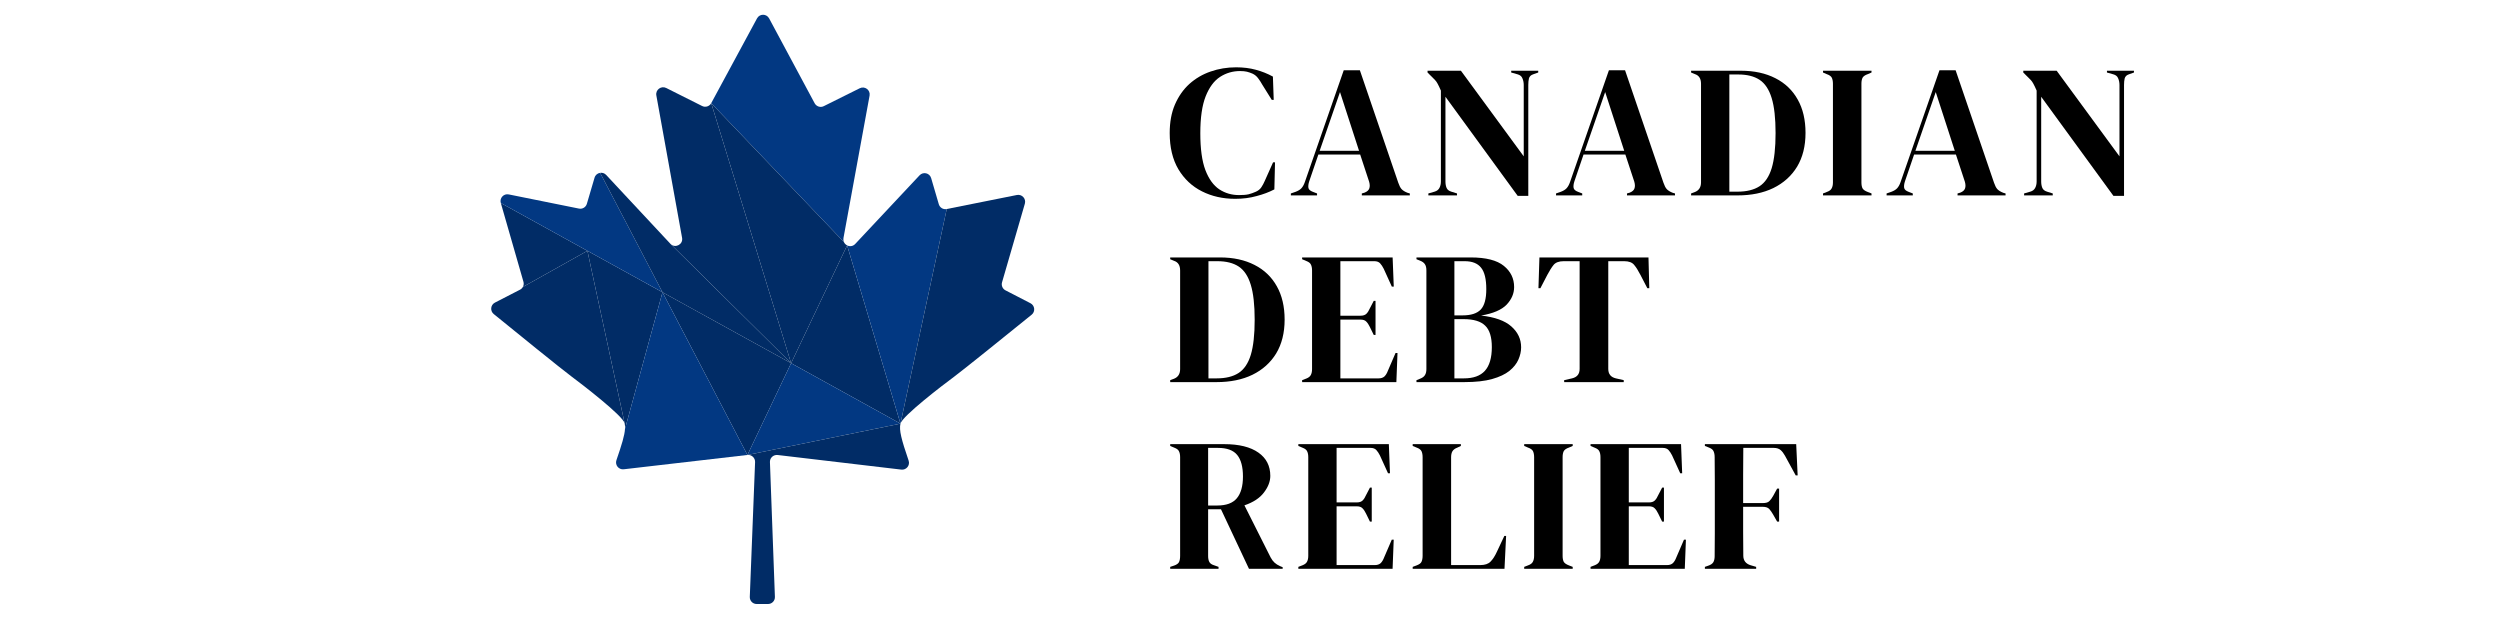
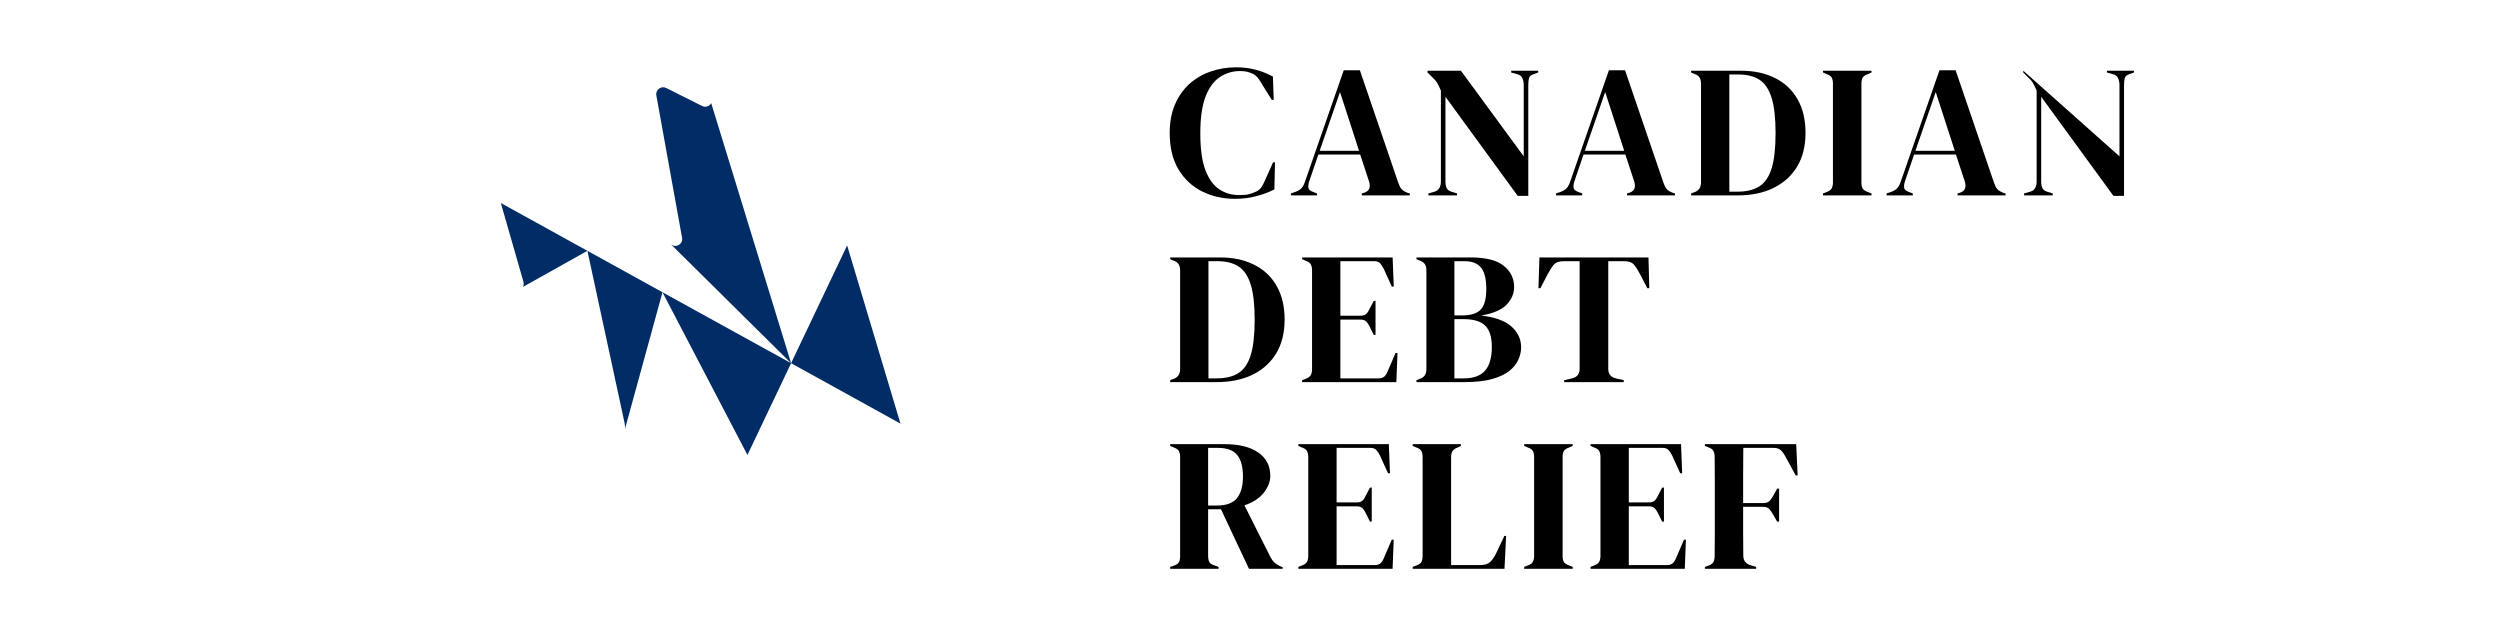
<svg xmlns="http://www.w3.org/2000/svg" width="320" zoomAndPan="magnify" viewBox="0 0 240 60" height="80" preserveAspectRatio="xMidYMid meet" version="1.2">
  <defs>
    <clipPath id="5a12cbe7ac">
      <path d="M 48 1.301 L 91 1.301 L 91 46 L 48 46 Z M 48 1.301 " />
    </clipPath>
    <clipPath id="2523728dfc">
      <path d="M 47.008 9 L 99.508 9 L 99.508 58 L 47.008 58 Z M 47.008 9 " />
    </clipPath>
  </defs>
  <g id="cce4f42b57">
    <path style=" stroke:none;fill-rule:nonzero;fill:#012c66;fill-opacity:1;" d="M 64.406 23.453 L 75.945 34.867 L 68.277 9.902 C 68.109 10.215 67.719 10.336 67.402 10.176 L 63.953 8.445 C 63.469 8.207 62.914 8.621 63.008 9.156 L 65.48 22.832 C 65.594 23.453 64.863 23.844 64.406 23.453 Z M 75.945 34.867 L 86.445 40.668 L 81.324 23.559 Z M 63.598 28.059 L 64.875 30.5 L 71.754 43.676 L 75.945 34.867 Z M 63.598 28.055 L 56.391 24.078 L 59.965 40.633 C 60 40.789 60.012 40.965 60 41.172 L 63.598 28.059 Z M 56.391 24.078 L 50.191 27.551 C 50.277 27.402 50.301 27.223 50.25 27.047 L 48.078 19.488 L 56.391 24.078 " />
    <g clip-rule="nonzero" clip-path="url(#5a12cbe7ac)">
-       <path style=" stroke:none;fill-rule:nonzero;fill:#023882;fill-opacity:1;" d="M 86.445 40.668 L 90.887 20.066 C 90.551 20.137 90.223 19.934 90.125 19.605 L 89.391 17.098 C 89.246 16.605 88.629 16.457 88.277 16.832 L 82.102 23.418 C 81.879 23.66 81.566 23.68 81.324 23.559 Z M 83.48 9.18 C 83.578 8.645 83.02 8.227 82.535 8.473 L 79.082 10.191 C 78.766 10.352 78.379 10.227 78.207 9.914 L 73.836 1.766 C 73.586 1.301 72.926 1.301 72.676 1.762 L 68.277 9.902 L 81.012 23.23 C 80.965 23.121 80.949 22.992 80.973 22.852 Z M 75.945 34.867 L 71.754 43.676 L 74.332 43.148 L 86.445 40.668 Z M 63.598 28.059 L 60 41.172 C 59.965 41.785 59.695 42.672 59.176 44.18 C 59.02 44.637 59.391 45.105 59.875 45.051 L 71.754 43.676 L 64.875 30.5 Z M 63.598 28.055 L 56.391 24.078 L 48.078 19.488 C 47.938 19.016 48.355 18.562 48.84 18.664 L 55.578 20.023 C 55.91 20.094 56.246 19.895 56.34 19.562 L 57.078 17.055 C 57.156 16.793 57.375 16.625 57.613 16.594 L 63.598 28.055 " />
-     </g>
+       </g>
    <g clip-rule="nonzero" clip-path="url(#2523728dfc)">
-       <path style=" stroke:none;fill-rule:nonzero;fill:#012c66;fill-opacity:1;" d="M 96.523 27.871 C 96.246 27.727 96.109 27.406 96.195 27.105 L 98.387 19.551 C 98.523 19.074 98.109 18.625 97.625 18.719 L 90.887 20.066 L 86.445 40.668 C 86.621 39.945 90.473 36.992 91.586 36.172 C 92.469 35.52 97.156 31.734 99.039 30.211 C 99.41 29.914 99.348 29.332 98.93 29.113 Z M 75.945 34.867 L 64.406 23.453 L 64.352 23.398 L 58.191 16.793 C 58.031 16.621 57.816 16.562 57.613 16.594 L 63.598 28.055 L 63.598 28.059 Z M 81.012 23.23 L 68.277 9.902 L 75.945 34.867 L 81.324 23.559 C 81.191 23.488 81.074 23.375 81.012 23.23 Z M 74.332 43.148 L 74.445 43.691 C 74.508 43.676 74.578 43.672 74.652 43.68 L 86.527 45.082 C 87.008 45.141 87.387 44.672 87.227 44.215 C 86.535 42.188 86.297 41.289 86.445 40.668 Z M 72.488 44.359 L 71.98 57.301 C 71.965 57.672 72.262 57.984 72.637 57.984 L 73.734 57.984 C 74.105 57.984 74.406 57.676 74.391 57.301 L 73.914 44.359 C 73.902 44.027 74.137 43.75 74.445 43.691 L 74.332 43.148 L 71.754 43.676 C 72.156 43.633 72.504 43.957 72.488 44.359 Z M 56.391 24.078 L 59.965 40.633 C 59.793 39.914 55.949 36.949 54.84 36.125 C 53.957 35.473 49.277 31.68 47.398 30.148 C 47.031 29.848 47.09 29.27 47.512 29.051 L 49.918 27.812 C 50.035 27.754 50.129 27.664 50.191 27.551 L 56.391 24.078 " />
-     </g>
+       </g>
    <g style="fill:#000000;fill-opacity:1;">
      <g transform="translate(111.933, 18.759)">
        <path style="stroke:none" d="M 6.641 0.328 C 5.461 0.328 4.398 0.086 3.453 -0.391 C 2.504 -0.867 1.75 -1.578 1.188 -2.516 C 0.633 -3.461 0.359 -4.617 0.359 -5.984 C 0.359 -7.023 0.523 -7.938 0.859 -8.719 C 1.203 -9.508 1.664 -10.172 2.25 -10.703 C 2.844 -11.234 3.52 -11.629 4.281 -11.891 C 5.051 -12.16 5.867 -12.297 6.734 -12.297 C 7.422 -12.297 8.051 -12.219 8.625 -12.062 C 9.207 -11.906 9.754 -11.688 10.266 -11.406 L 10.344 -9.172 L 10.156 -9.172 L 9.25 -10.625 C 9.125 -10.852 8.988 -11.062 8.844 -11.25 C 8.707 -11.438 8.531 -11.582 8.312 -11.688 C 8.125 -11.77 7.941 -11.832 7.766 -11.875 C 7.598 -11.914 7.379 -11.938 7.109 -11.938 C 6.41 -11.938 5.77 -11.75 5.188 -11.375 C 4.613 -11 4.156 -10.379 3.812 -9.516 C 3.469 -8.648 3.297 -7.469 3.297 -5.969 C 3.297 -4.477 3.457 -3.301 3.781 -2.438 C 4.113 -1.57 4.562 -0.953 5.125 -0.578 C 5.688 -0.211 6.316 -0.031 7.016 -0.031 C 7.398 -0.031 7.707 -0.055 7.938 -0.109 C 8.176 -0.172 8.41 -0.254 8.641 -0.359 C 8.867 -0.461 9.039 -0.602 9.156 -0.781 C 9.281 -0.969 9.391 -1.172 9.484 -1.391 L 10.281 -3.172 L 10.469 -3.172 L 10.406 -0.578 C 9.906 -0.316 9.336 -0.102 8.703 0.062 C 8.078 0.238 7.391 0.328 6.641 0.328 Z M 6.641 0.328 " />
      </g>
    </g>
    <g style="fill:#000000;fill-opacity:1;">
      <g transform="translate(123.781, 18.759)">
        <path style="stroke:none" d="M 0.141 0 L 0.141 -0.188 L 0.594 -0.344 C 0.844 -0.438 1.031 -0.551 1.156 -0.688 C 1.289 -0.832 1.398 -1.031 1.484 -1.281 L 5.219 -12.016 L 6.766 -12.016 L 10.453 -1.219 C 10.547 -0.945 10.648 -0.742 10.766 -0.609 C 10.891 -0.473 11.082 -0.352 11.344 -0.25 L 11.562 -0.188 L 11.562 0 L 6.953 0 L 6.953 -0.188 L 7.219 -0.266 C 7.469 -0.367 7.617 -0.504 7.672 -0.672 C 7.734 -0.848 7.727 -1.062 7.656 -1.312 L 6.797 -3.922 L 2.781 -3.922 L 1.906 -1.359 C 1.82 -1.098 1.797 -0.883 1.828 -0.719 C 1.859 -0.562 2 -0.438 2.25 -0.344 L 2.656 -0.188 L 2.656 0 Z M 2.906 -4.281 L 6.688 -4.281 L 4.859 -9.922 Z M 2.906 -4.281 " />
      </g>
    </g>
    <g style="fill:#000000;fill-opacity:1;">
      <g transform="translate(136.482, 18.759)">
        <path style="stroke:none" d="M 0.641 0 L 0.641 -0.188 L 1.234 -0.359 C 1.453 -0.422 1.609 -0.539 1.703 -0.719 C 1.797 -0.895 1.844 -1.102 1.844 -1.344 L 1.844 -10.062 C 1.719 -10.352 1.613 -10.57 1.531 -10.719 C 1.457 -10.863 1.367 -10.988 1.266 -11.094 C 1.172 -11.195 1.039 -11.328 0.875 -11.484 L 0.562 -11.797 L 0.562 -11.969 L 3.766 -11.969 L 9.797 -3.75 L 9.797 -10.594 C 9.797 -10.832 9.754 -11.047 9.672 -11.234 C 9.598 -11.43 9.441 -11.562 9.203 -11.625 L 8.594 -11.797 L 8.594 -11.969 L 11.188 -11.969 L 11.188 -11.797 L 10.703 -11.625 C 10.484 -11.551 10.348 -11.422 10.297 -11.234 C 10.254 -11.055 10.234 -10.848 10.234 -10.609 L 10.234 0.047 L 9.219 0.047 L 2.281 -9.469 L 2.281 -1.344 C 2.281 -1.102 2.316 -0.895 2.391 -0.719 C 2.461 -0.551 2.613 -0.43 2.844 -0.359 L 3.391 -0.188 L 3.391 0 Z M 0.641 0 " />
      </g>
    </g>
    <g style="fill:#000000;fill-opacity:1;">
      <g transform="translate(149.238, 18.759)">
        <path style="stroke:none" d="M 0.141 0 L 0.141 -0.188 L 0.594 -0.344 C 0.844 -0.438 1.031 -0.551 1.156 -0.688 C 1.289 -0.832 1.398 -1.031 1.484 -1.281 L 5.219 -12.016 L 6.766 -12.016 L 10.453 -1.219 C 10.547 -0.945 10.648 -0.742 10.766 -0.609 C 10.891 -0.473 11.082 -0.352 11.344 -0.25 L 11.562 -0.188 L 11.562 0 L 6.953 0 L 6.953 -0.188 L 7.219 -0.266 C 7.469 -0.367 7.617 -0.504 7.672 -0.672 C 7.734 -0.848 7.727 -1.062 7.656 -1.312 L 6.797 -3.922 L 2.781 -3.922 L 1.906 -1.359 C 1.82 -1.098 1.797 -0.883 1.828 -0.719 C 1.859 -0.562 2 -0.438 2.25 -0.344 L 2.656 -0.188 L 2.656 0 Z M 2.906 -4.281 L 6.688 -4.281 L 4.859 -9.922 Z M 2.906 -4.281 " />
      </g>
    </g>
    <g style="fill:#000000;fill-opacity:1;">
      <g transform="translate(161.939, 18.759)">
        <path style="stroke:none" d="M 0.406 0 L 0.406 -0.188 L 0.781 -0.328 C 1.164 -0.484 1.359 -0.789 1.359 -1.25 L 1.359 -10.719 C 1.359 -11.207 1.164 -11.516 0.781 -11.641 L 0.406 -11.797 L 0.406 -11.969 L 5.188 -11.969 C 6.469 -11.969 7.57 -11.727 8.5 -11.25 C 9.426 -10.781 10.141 -10.098 10.641 -9.203 C 11.141 -8.316 11.391 -7.25 11.391 -6 C 11.391 -4.727 11.117 -3.645 10.578 -2.75 C 10.035 -1.863 9.273 -1.18 8.297 -0.703 C 7.328 -0.234 6.18 0 4.859 0 Z M 4.078 -0.359 L 4.859 -0.359 C 5.734 -0.359 6.438 -0.531 6.969 -0.875 C 7.5 -1.219 7.891 -1.797 8.141 -2.609 C 8.391 -3.43 8.516 -4.555 8.516 -5.984 C 8.516 -7.41 8.391 -8.531 8.141 -9.344 C 7.891 -10.164 7.504 -10.75 6.984 -11.094 C 6.461 -11.438 5.781 -11.609 4.938 -11.609 L 4.078 -11.609 Z M 4.078 -0.359 " />
      </g>
    </g>
    <g style="fill:#000000;fill-opacity:1;">
      <g transform="translate(174.603, 18.759)">
        <path style="stroke:none" d="M 0.406 0 L 0.406 -0.188 L 0.766 -0.328 C 1.004 -0.41 1.16 -0.523 1.234 -0.672 C 1.316 -0.816 1.359 -1.008 1.359 -1.25 L 1.359 -10.719 C 1.359 -10.957 1.32 -11.148 1.25 -11.297 C 1.176 -11.441 1.016 -11.555 0.766 -11.641 L 0.406 -11.797 L 0.406 -11.969 L 5.062 -11.969 L 5.062 -11.797 L 4.703 -11.641 C 4.453 -11.555 4.285 -11.441 4.203 -11.297 C 4.129 -11.148 4.094 -10.957 4.094 -10.719 L 4.094 -1.25 C 4.094 -1.008 4.129 -0.816 4.203 -0.672 C 4.285 -0.535 4.453 -0.422 4.703 -0.328 L 5.062 -0.188 L 5.062 0 Z M 0.406 0 " />
      </g>
    </g>
    <g style="fill:#000000;fill-opacity:1;">
      <g transform="translate(180.972, 18.759)">
        <path style="stroke:none" d="M 0.141 0 L 0.141 -0.188 L 0.594 -0.344 C 0.844 -0.438 1.031 -0.551 1.156 -0.688 C 1.289 -0.832 1.398 -1.031 1.484 -1.281 L 5.219 -12.016 L 6.766 -12.016 L 10.453 -1.219 C 10.547 -0.945 10.648 -0.742 10.766 -0.609 C 10.891 -0.473 11.082 -0.352 11.344 -0.25 L 11.562 -0.188 L 11.562 0 L 6.953 0 L 6.953 -0.188 L 7.219 -0.266 C 7.469 -0.367 7.617 -0.504 7.672 -0.672 C 7.734 -0.848 7.727 -1.062 7.656 -1.312 L 6.797 -3.922 L 2.781 -3.922 L 1.906 -1.359 C 1.82 -1.098 1.797 -0.883 1.828 -0.719 C 1.859 -0.562 2 -0.438 2.25 -0.344 L 2.656 -0.188 L 2.656 0 Z M 2.906 -4.281 L 6.688 -4.281 L 4.859 -9.922 Z M 2.906 -4.281 " />
      </g>
    </g>
    <g style="fill:#000000;fill-opacity:1;">
      <g transform="translate(193.673, 18.759)">
-         <path style="stroke:none" d="M 0.641 0 L 0.641 -0.188 L 1.234 -0.359 C 1.453 -0.422 1.609 -0.539 1.703 -0.719 C 1.797 -0.895 1.844 -1.102 1.844 -1.344 L 1.844 -10.062 C 1.719 -10.352 1.613 -10.57 1.531 -10.719 C 1.457 -10.863 1.367 -10.988 1.266 -11.094 C 1.172 -11.195 1.039 -11.328 0.875 -11.484 L 0.562 -11.797 L 0.562 -11.969 L 3.766 -11.969 L 9.797 -3.75 L 9.797 -10.594 C 9.797 -10.832 9.754 -11.047 9.672 -11.234 C 9.598 -11.43 9.441 -11.562 9.203 -11.625 L 8.594 -11.797 L 8.594 -11.969 L 11.188 -11.969 L 11.188 -11.797 L 10.703 -11.625 C 10.484 -11.551 10.348 -11.422 10.297 -11.234 C 10.254 -11.055 10.234 -10.848 10.234 -10.609 L 10.234 0.047 L 9.219 0.047 L 2.281 -9.469 L 2.281 -1.344 C 2.281 -1.102 2.316 -0.895 2.391 -0.719 C 2.461 -0.551 2.613 -0.43 2.844 -0.359 L 3.391 -0.188 L 3.391 0 Z M 0.641 0 " />
+         <path style="stroke:none" d="M 0.641 0 L 0.641 -0.188 L 1.234 -0.359 C 1.453 -0.422 1.609 -0.539 1.703 -0.719 C 1.797 -0.895 1.844 -1.102 1.844 -1.344 L 1.844 -10.062 C 1.719 -10.352 1.613 -10.57 1.531 -10.719 C 1.457 -10.863 1.367 -10.988 1.266 -11.094 C 1.172 -11.195 1.039 -11.328 0.875 -11.484 L 0.562 -11.797 L 0.562 -11.969 L 9.797 -3.75 L 9.797 -10.594 C 9.797 -10.832 9.754 -11.047 9.672 -11.234 C 9.598 -11.43 9.441 -11.562 9.203 -11.625 L 8.594 -11.797 L 8.594 -11.969 L 11.188 -11.969 L 11.188 -11.797 L 10.703 -11.625 C 10.484 -11.551 10.348 -11.422 10.297 -11.234 C 10.254 -11.055 10.234 -10.848 10.234 -10.609 L 10.234 0.047 L 9.219 0.047 L 2.281 -9.469 L 2.281 -1.344 C 2.281 -1.102 2.316 -0.895 2.391 -0.719 C 2.461 -0.551 2.613 -0.43 2.844 -0.359 L 3.391 -0.188 L 3.391 0 Z M 0.641 0 " />
      </g>
    </g>
    <g style="fill:#000000;fill-opacity:1;">
      <g transform="translate(111.933, 36.683)">
        <path style="stroke:none" d="M 0.406 0 L 0.406 -0.188 L 0.781 -0.328 C 1.164 -0.484 1.359 -0.789 1.359 -1.25 L 1.359 -10.719 C 1.359 -11.207 1.164 -11.516 0.781 -11.641 L 0.406 -11.797 L 0.406 -11.969 L 5.188 -11.969 C 6.469 -11.969 7.57 -11.727 8.5 -11.25 C 9.426 -10.781 10.141 -10.098 10.641 -9.203 C 11.141 -8.316 11.391 -7.25 11.391 -6 C 11.391 -4.727 11.117 -3.645 10.578 -2.75 C 10.035 -1.863 9.273 -1.18 8.297 -0.703 C 7.328 -0.234 6.18 0 4.859 0 Z M 4.078 -0.359 L 4.859 -0.359 C 5.734 -0.359 6.438 -0.531 6.969 -0.875 C 7.5 -1.219 7.891 -1.797 8.141 -2.609 C 8.391 -3.43 8.516 -4.555 8.516 -5.984 C 8.516 -7.41 8.391 -8.531 8.141 -9.344 C 7.891 -10.164 7.504 -10.75 6.984 -11.094 C 6.461 -11.438 5.781 -11.609 4.938 -11.609 L 4.078 -11.609 Z M 4.078 -0.359 " />
      </g>
    </g>
    <g style="fill:#000000;fill-opacity:1;">
      <g transform="translate(124.598, 36.683)">
        <path style="stroke:none" d="M 0.406 0 L 0.406 -0.188 L 0.812 -0.344 C 1.02 -0.426 1.16 -0.535 1.234 -0.672 C 1.316 -0.816 1.359 -1.008 1.359 -1.25 L 1.359 -10.719 C 1.359 -10.957 1.32 -11.145 1.25 -11.281 C 1.188 -11.426 1.039 -11.539 0.812 -11.625 L 0.406 -11.797 L 0.406 -11.969 L 9.094 -11.969 L 9.203 -9.172 L 9.016 -9.172 L 8.234 -10.891 C 8.129 -11.098 8.016 -11.27 7.891 -11.406 C 7.766 -11.539 7.582 -11.609 7.344 -11.609 L 4.078 -11.609 L 4.078 -6.375 L 6.016 -6.375 C 6.266 -6.375 6.453 -6.438 6.578 -6.562 C 6.703 -6.688 6.812 -6.859 6.906 -7.078 L 7.281 -7.797 L 7.453 -7.797 L 7.453 -4.531 L 7.281 -4.531 L 6.906 -5.297 C 6.801 -5.516 6.688 -5.688 6.562 -5.812 C 6.445 -5.938 6.266 -6 6.016 -6 L 4.078 -6 L 4.078 -0.359 L 7.75 -0.359 C 7.988 -0.359 8.176 -0.422 8.312 -0.547 C 8.445 -0.68 8.555 -0.863 8.641 -1.094 L 9.375 -2.797 L 9.562 -2.797 L 9.453 0 Z M 0.406 0 " />
      </g>
    </g>
    <g style="fill:#000000;fill-opacity:1;">
      <g transform="translate(135.575, 36.683)">
        <path style="stroke:none" d="M 0.406 0 L 0.406 -0.188 L 0.719 -0.312 C 0.969 -0.406 1.133 -0.523 1.219 -0.672 C 1.312 -0.816 1.359 -1.008 1.359 -1.25 L 1.359 -10.719 C 1.359 -10.977 1.312 -11.176 1.219 -11.312 C 1.133 -11.457 0.969 -11.578 0.719 -11.672 L 0.406 -11.797 L 0.406 -11.969 L 5.609 -11.969 C 7.078 -11.969 8.141 -11.695 8.797 -11.156 C 9.453 -10.625 9.781 -9.945 9.781 -9.125 C 9.781 -8.508 9.539 -7.945 9.062 -7.438 C 8.582 -6.938 7.766 -6.586 6.609 -6.391 C 7.93 -6.242 8.898 -5.895 9.516 -5.344 C 10.141 -4.789 10.453 -4.125 10.453 -3.344 C 10.453 -2.945 10.363 -2.551 10.188 -2.156 C 10.02 -1.77 9.734 -1.41 9.328 -1.078 C 8.922 -0.754 8.367 -0.492 7.672 -0.297 C 6.973 -0.098 6.082 0 5 0 Z M 4.047 -6.406 L 4.828 -6.406 C 5.641 -6.406 6.223 -6.594 6.578 -6.969 C 6.93 -7.344 7.109 -7.992 7.109 -8.922 C 7.109 -9.891 6.941 -10.578 6.609 -10.984 C 6.285 -11.398 5.758 -11.609 5.031 -11.609 L 4.047 -11.609 Z M 4.047 -0.359 L 4.953 -0.359 C 5.859 -0.359 6.531 -0.598 6.969 -1.078 C 7.414 -1.566 7.641 -2.328 7.641 -3.359 C 7.641 -4.328 7.426 -5.016 7 -5.422 C 6.582 -5.836 5.891 -6.047 4.922 -6.047 L 4.047 -6.047 Z M 4.047 -0.359 " />
      </g>
    </g>
    <g style="fill:#000000;fill-opacity:1;">
      <g transform="translate(147.332, 36.683)">
        <path style="stroke:none" d="M 2.828 0 L 2.828 -0.188 L 3.578 -0.359 C 4.066 -0.473 4.312 -0.773 4.312 -1.266 L 4.312 -11.609 L 2.781 -11.609 C 2.332 -11.609 2.008 -11.488 1.812 -11.25 C 1.625 -11.02 1.422 -10.695 1.203 -10.281 L 0.547 -9.016 L 0.359 -9.016 L 0.453 -11.969 L 10.922 -11.969 L 11 -9.016 L 10.812 -9.016 L 10.156 -10.281 C 9.945 -10.695 9.742 -11.02 9.547 -11.25 C 9.359 -11.488 9.039 -11.609 8.594 -11.609 L 7.062 -11.609 L 7.062 -1.266 C 7.062 -0.773 7.305 -0.473 7.797 -0.359 L 8.547 -0.188 L 8.547 0 Z M 2.828 0 " />
      </g>
    </g>
    <g style="fill:#000000;fill-opacity:1;">
      <g transform="translate(111.933, 54.607)">
        <path style="stroke:none" d="M 0.406 0 L 0.406 -0.188 L 0.781 -0.312 C 1.02 -0.395 1.176 -0.504 1.25 -0.641 C 1.32 -0.785 1.359 -0.984 1.359 -1.234 L 1.359 -10.719 C 1.359 -10.957 1.32 -11.145 1.25 -11.281 C 1.188 -11.426 1.039 -11.539 0.812 -11.625 L 0.406 -11.797 L 0.406 -11.969 L 5.594 -11.969 C 7.02 -11.969 8.113 -11.695 8.875 -11.156 C 9.633 -10.625 10.016 -9.879 10.016 -8.922 C 10.016 -8.391 9.812 -7.859 9.406 -7.328 C 9.008 -6.797 8.383 -6.383 7.531 -6.094 L 10.047 -1.094 C 10.16 -0.883 10.285 -0.719 10.422 -0.594 C 10.555 -0.469 10.738 -0.352 10.969 -0.25 L 11.203 -0.156 L 11.203 0 L 7.969 0 L 5.281 -5.719 L 4.047 -5.719 L 4.047 -1.234 C 4.047 -1.004 4.082 -0.816 4.156 -0.672 C 4.227 -0.523 4.379 -0.414 4.609 -0.344 L 5.047 -0.188 L 5.047 0 Z M 4.047 -6.078 L 4.922 -6.078 C 5.785 -6.078 6.41 -6.305 6.797 -6.766 C 7.191 -7.234 7.391 -7.93 7.391 -8.859 C 7.391 -9.785 7.207 -10.473 6.844 -10.922 C 6.477 -11.379 5.863 -11.609 5 -11.609 L 4.047 -11.609 Z M 4.047 -6.078 " />
      </g>
    </g>
    <g style="fill:#000000;fill-opacity:1;">
      <g transform="translate(124.235, 54.607)">
        <path style="stroke:none" d="M 0.406 0 L 0.406 -0.188 L 0.812 -0.344 C 1.02 -0.426 1.16 -0.535 1.234 -0.672 C 1.316 -0.816 1.359 -1.008 1.359 -1.25 L 1.359 -10.719 C 1.359 -10.957 1.32 -11.145 1.25 -11.281 C 1.188 -11.426 1.039 -11.539 0.812 -11.625 L 0.406 -11.797 L 0.406 -11.969 L 9.094 -11.969 L 9.203 -9.172 L 9.016 -9.172 L 8.234 -10.891 C 8.129 -11.098 8.016 -11.27 7.891 -11.406 C 7.766 -11.539 7.582 -11.609 7.344 -11.609 L 4.078 -11.609 L 4.078 -6.375 L 6.016 -6.375 C 6.266 -6.375 6.453 -6.438 6.578 -6.562 C 6.703 -6.688 6.812 -6.859 6.906 -7.078 L 7.281 -7.797 L 7.453 -7.797 L 7.453 -4.531 L 7.281 -4.531 L 6.906 -5.297 C 6.801 -5.516 6.688 -5.688 6.562 -5.812 C 6.445 -5.938 6.266 -6 6.016 -6 L 4.078 -6 L 4.078 -0.359 L 7.75 -0.359 C 7.988 -0.359 8.176 -0.422 8.312 -0.547 C 8.445 -0.68 8.555 -0.863 8.641 -1.094 L 9.375 -2.797 L 9.562 -2.797 L 9.453 0 Z M 0.406 0 " />
      </g>
    </g>
    <g style="fill:#000000;fill-opacity:1;">
      <g transform="translate(135.212, 54.607)">
        <path style="stroke:none" d="M 0.406 0 L 0.406 -0.188 L 0.781 -0.328 C 1.031 -0.422 1.188 -0.535 1.25 -0.672 C 1.32 -0.816 1.359 -1.008 1.359 -1.25 L 1.359 -10.719 C 1.359 -10.957 1.32 -11.148 1.25 -11.297 C 1.176 -11.441 1.02 -11.555 0.781 -11.641 L 0.406 -11.797 L 0.406 -11.969 L 5.031 -11.969 L 5.031 -11.797 L 4.703 -11.641 C 4.473 -11.555 4.312 -11.438 4.219 -11.281 C 4.133 -11.133 4.094 -10.941 4.094 -10.703 L 4.094 -0.359 L 6.891 -0.359 C 7.336 -0.359 7.664 -0.469 7.875 -0.688 C 8.094 -0.906 8.297 -1.219 8.484 -1.625 L 9.203 -3.156 L 9.375 -3.156 L 9.219 0 Z M 0.406 0 " />
      </g>
    </g>
    <g style="fill:#000000;fill-opacity:1;">
      <g transform="translate(145.917, 54.607)">
        <path style="stroke:none" d="M 0.406 0 L 0.406 -0.188 L 0.766 -0.328 C 1.004 -0.41 1.16 -0.523 1.234 -0.672 C 1.316 -0.816 1.359 -1.008 1.359 -1.25 L 1.359 -10.719 C 1.359 -10.957 1.32 -11.148 1.25 -11.297 C 1.176 -11.441 1.016 -11.555 0.766 -11.641 L 0.406 -11.797 L 0.406 -11.969 L 5.062 -11.969 L 5.062 -11.797 L 4.703 -11.641 C 4.453 -11.555 4.285 -11.441 4.203 -11.297 C 4.129 -11.148 4.094 -10.957 4.094 -10.719 L 4.094 -1.25 C 4.094 -1.008 4.129 -0.816 4.203 -0.672 C 4.285 -0.535 4.453 -0.422 4.703 -0.328 L 5.062 -0.188 L 5.062 0 Z M 0.406 0 " />
      </g>
    </g>
    <g style="fill:#000000;fill-opacity:1;">
      <g transform="translate(152.286, 54.607)">
        <path style="stroke:none" d="M 0.406 0 L 0.406 -0.188 L 0.812 -0.344 C 1.02 -0.426 1.16 -0.535 1.234 -0.672 C 1.316 -0.816 1.359 -1.008 1.359 -1.25 L 1.359 -10.719 C 1.359 -10.957 1.32 -11.145 1.25 -11.281 C 1.188 -11.426 1.039 -11.539 0.812 -11.625 L 0.406 -11.797 L 0.406 -11.969 L 9.094 -11.969 L 9.203 -9.172 L 9.016 -9.172 L 8.234 -10.891 C 8.129 -11.098 8.016 -11.27 7.891 -11.406 C 7.766 -11.539 7.582 -11.609 7.344 -11.609 L 4.078 -11.609 L 4.078 -6.375 L 6.016 -6.375 C 6.266 -6.375 6.453 -6.438 6.578 -6.562 C 6.703 -6.688 6.812 -6.859 6.906 -7.078 L 7.281 -7.797 L 7.453 -7.797 L 7.453 -4.531 L 7.281 -4.531 L 6.906 -5.297 C 6.801 -5.516 6.688 -5.688 6.562 -5.812 C 6.445 -5.938 6.266 -6 6.016 -6 L 4.078 -6 L 4.078 -0.359 L 7.75 -0.359 C 7.988 -0.359 8.176 -0.422 8.312 -0.547 C 8.445 -0.68 8.555 -0.863 8.641 -1.094 L 9.375 -2.797 L 9.562 -2.797 L 9.453 0 Z M 0.406 0 " />
      </g>
    </g>
    <g style="fill:#000000;fill-opacity:1;">
      <g transform="translate(163.263, 54.607)">
        <path style="stroke:none" d="M 0.406 0 L 0.406 -0.188 L 0.719 -0.297 C 0.969 -0.379 1.133 -0.492 1.219 -0.641 C 1.301 -0.785 1.344 -0.977 1.344 -1.219 C 1.352 -1.938 1.359 -2.664 1.359 -3.406 C 1.359 -4.145 1.359 -4.883 1.359 -5.625 L 1.359 -6.344 C 1.359 -7.07 1.359 -7.801 1.359 -8.531 C 1.359 -9.258 1.352 -9.988 1.344 -10.719 C 1.344 -10.957 1.305 -11.148 1.234 -11.297 C 1.172 -11.441 1.023 -11.555 0.797 -11.641 L 0.406 -11.797 L 0.406 -11.969 L 9.172 -11.969 L 9.312 -8.969 L 9.125 -8.969 L 8.094 -10.859 C 7.969 -11.086 7.828 -11.27 7.672 -11.406 C 7.516 -11.539 7.297 -11.609 7.016 -11.609 L 4.094 -11.609 C 4.082 -10.754 4.078 -9.879 4.078 -8.984 C 4.078 -8.086 4.078 -7.195 4.078 -6.312 L 5.969 -6.312 C 6.25 -6.312 6.453 -6.367 6.578 -6.484 C 6.711 -6.609 6.844 -6.785 6.969 -7.016 L 7.344 -7.703 L 7.531 -7.703 L 7.531 -4.531 L 7.344 -4.531 L 6.953 -5.219 C 6.828 -5.438 6.703 -5.613 6.578 -5.75 C 6.453 -5.883 6.25 -5.953 5.969 -5.953 L 4.078 -5.953 C 4.078 -5.109 4.078 -4.301 4.078 -3.531 C 4.078 -2.758 4.082 -2.004 4.094 -1.266 C 4.094 -0.797 4.328 -0.488 4.797 -0.344 L 5.328 -0.188 L 5.328 0 Z M 0.406 0 " />
      </g>
    </g>
  </g>
</svg>